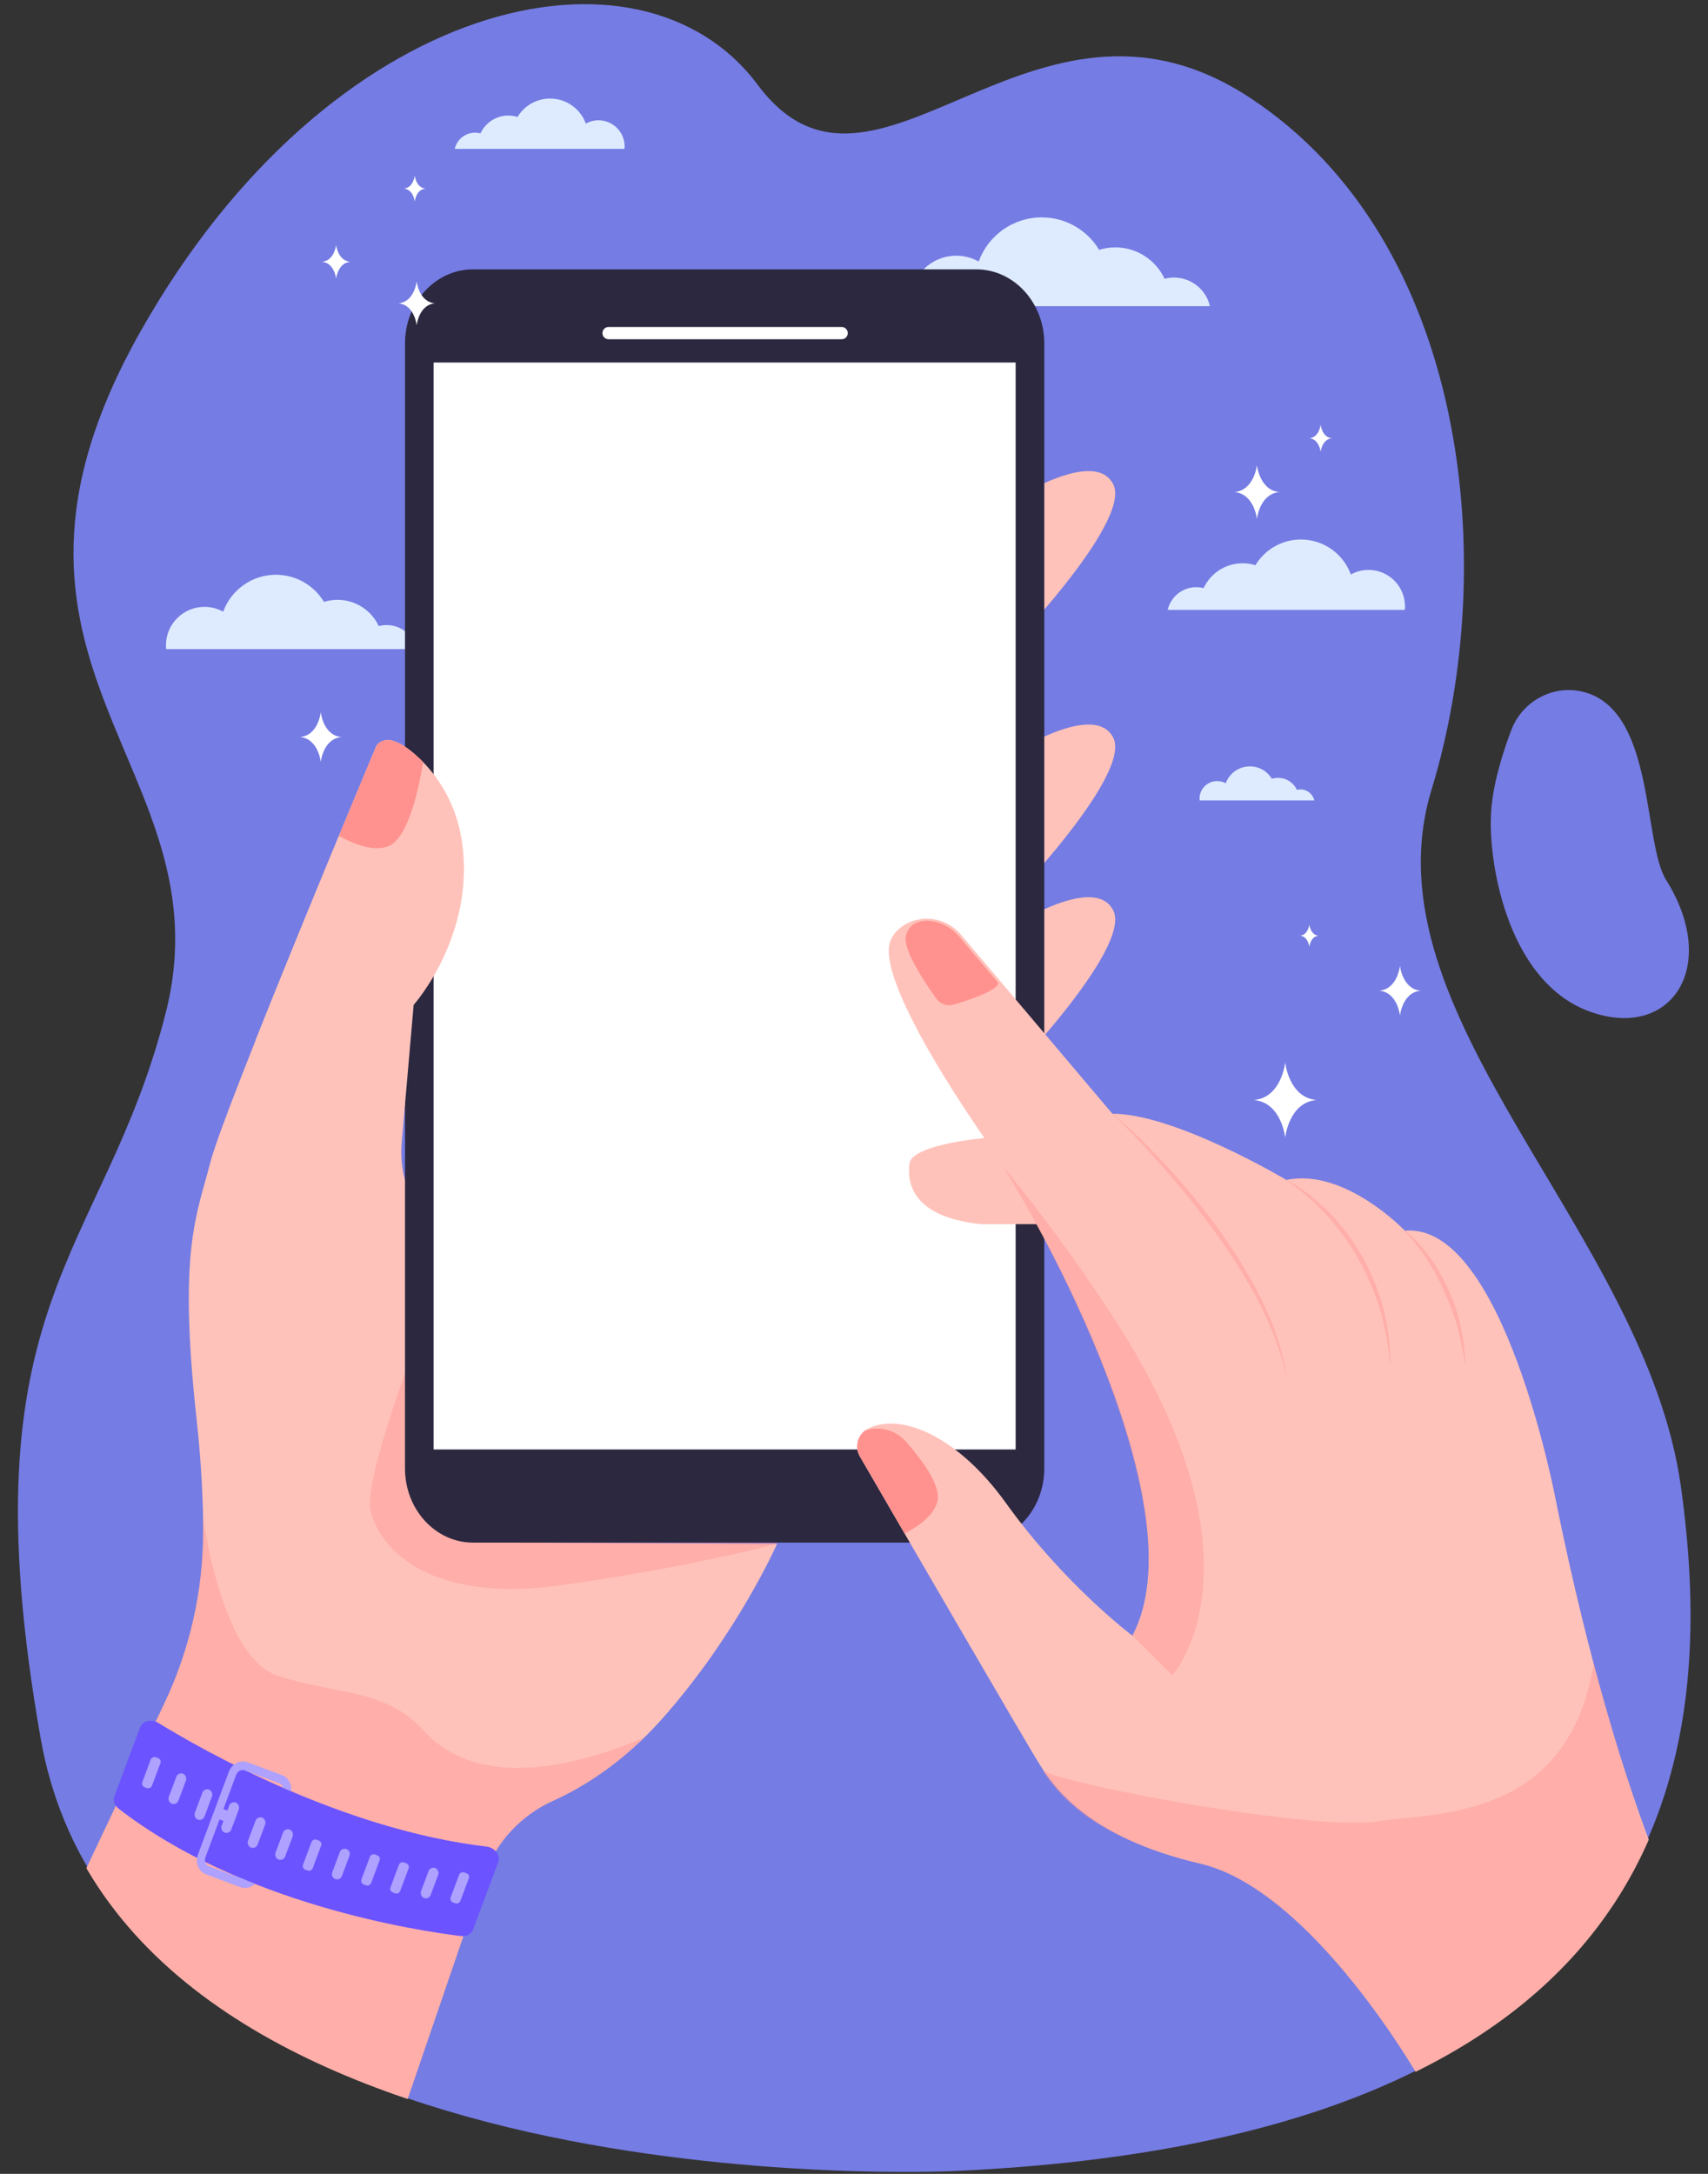
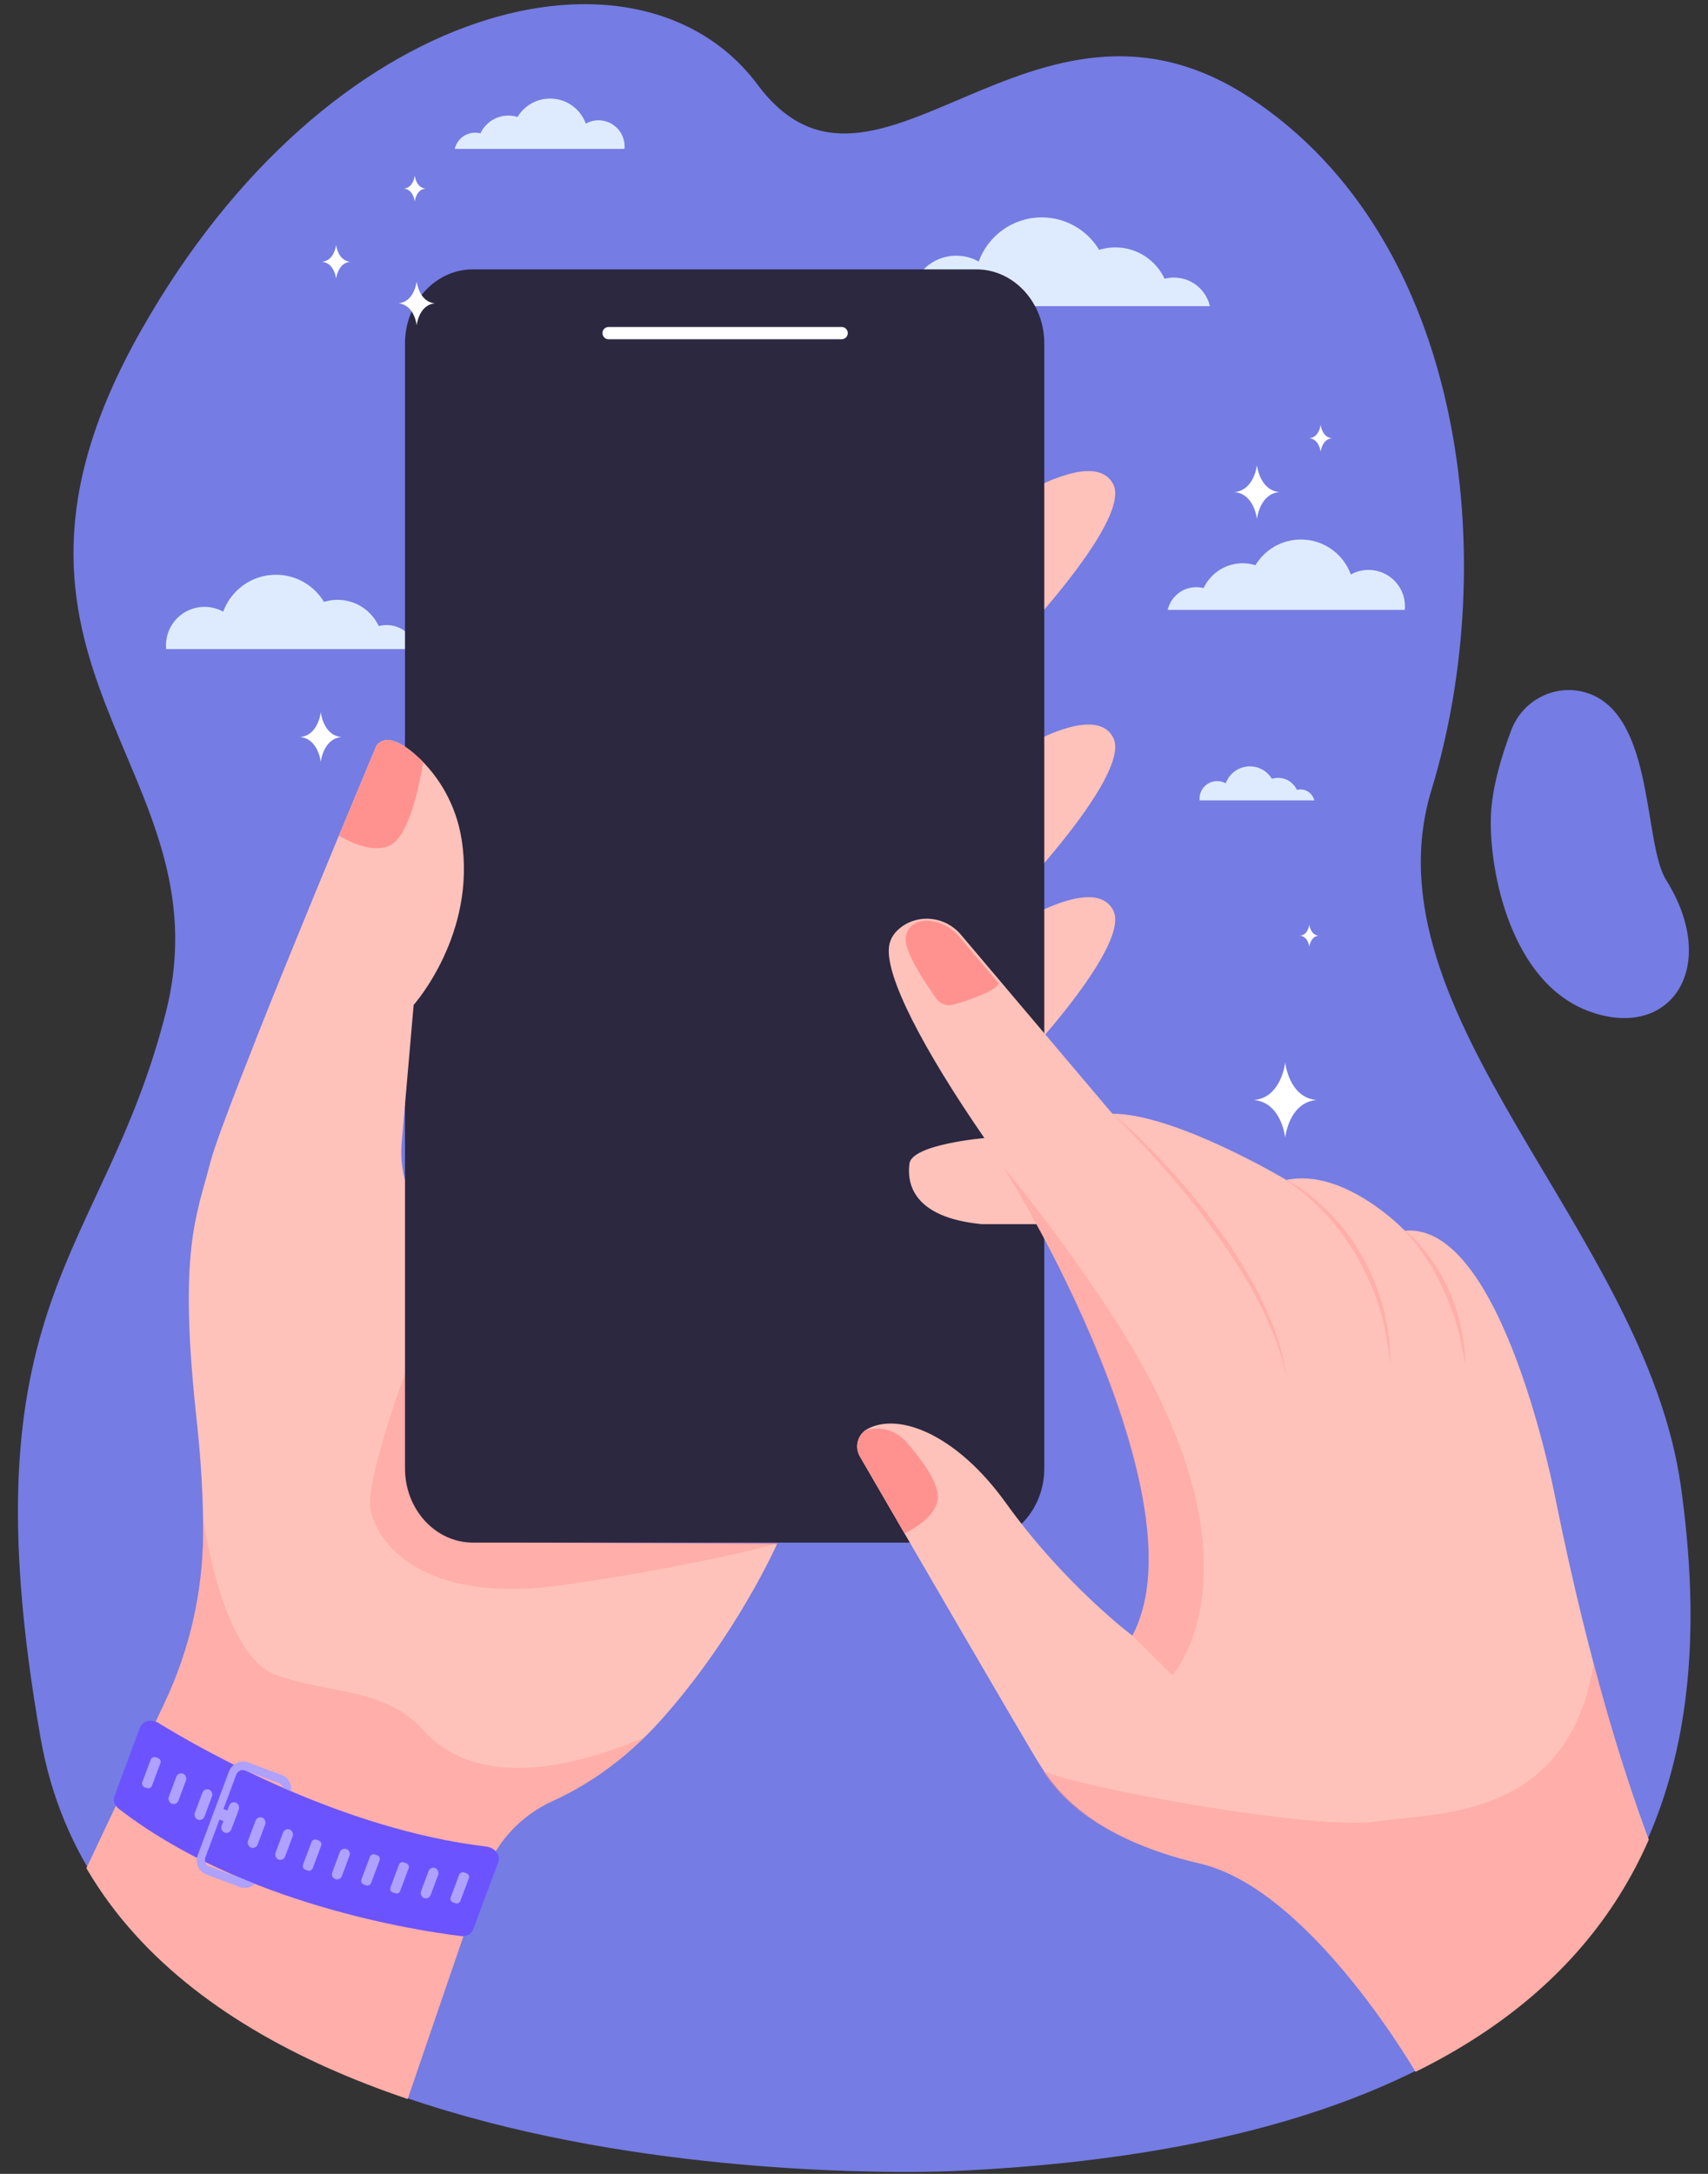
<svg xmlns="http://www.w3.org/2000/svg" id="_레이어_1" data-name="레이어 1" viewBox="0 0 440 560">
  <rect x="0" y="0" width="440" height="560" fill="#333333" stroke="none" />
  <defs>
    <style>
      .cls-1 {
        fill: #ffc2ba;
      }

      .cls-1, .cls-2, .cls-3, .cls-4, .cls-5, .cls-6, .cls-7, .cls-8, .cls-9, .cls-10 {
        stroke-width: 0px;
      }

      .cls-2 {
        fill: #aea1ff;
      }

      .cls-3 {
        fill: #757ce3;
      }

      .cls-4, .cls-6 {
        fill: #ff928f;
      }

      .cls-5 {
        fill: none;
      }

      .cls-6 {
        opacity: .4;
      }

      .cls-7 {
        fill: #fff;
      }

      .cls-8 {
        fill: #6b54ff;
      }

      .cls-11 {
        clip-path: url(#clippath);
      }

      .cls-9 {
        fill: #2b2840;
      }

      .cls-10 {
        fill: #deebff;
      }
    </style>
    <clipPath id="clippath">
      <path class="cls-5" d="m245.23,559.29s-213.34,10.07-234.75-110.44c-19.96-112.37,25.8-127.4,41.85-190.21,16.05-62.81-56.76-99.85-8.03-185.31C93.04-12.13,164.9-13.62,195.19,26.63c30.28,40.25,65.2-24.6,121.41,11.93,56.21,36.52,69.97,110.33,52.2,167.97-17.77,57.64,55.1,112.77,64.24,178.13,9.14,65.36,2.04,166.34-187.81,174.64Z" />
    </clipPath>
  </defs>
  <path class="cls-3" d="m245.23,559.29s-213.34,10.16-234.75-111.43c-19.96-113.38,16.2-123.72,32.25-187.1,16.05-63.38-55.21-89.25-6.48-175.48C84.98-.95,164.9-18.77,195.19,21.84c30.28,40.61,70.51-33.58,126.72,3.28,56.21,36.85,64.66,120.08,46.89,178.24-17.77,58.16,55.1,113.78,64.24,179.73,9.14,65.94,2.04,167.84-187.81,176.21Z" />
  <path class="cls-10" d="m338.58,206.19c-.37-1.62-1.82-2.83-3.55-2.83-.32,0-.63.04-.92.12-.86-1.83-2.71-3.1-4.86-3.1-.56,0-1.09.08-1.6.24-1.16-1.92-3.26-3.2-5.67-3.2-2.86,0-5.3,1.82-6.22,4.36-.65-.36-1.41-.57-2.21-.57-2.51,0-4.54,2.03-4.54,4.54,0,.15,0,.3.02.44h29.54Z" />
  <path class="cls-10" d="m311.69,78.88c-.97-4.23-4.75-7.38-9.28-7.38-.83,0-1.64.11-2.4.31-2.23-4.77-7.08-8.08-12.69-8.08-1.45,0-2.85.22-4.17.63-3.02-5.01-8.52-8.36-14.79-8.36-7.47,0-13.83,4.74-16.24,11.37-1.71-.95-3.67-1.5-5.76-1.5-6.55,0-11.85,5.31-11.85,11.85,0,.39.02.77.06,1.15h77.13Z" />
  <path class="cls-10" d="m107.34,167.2c-.81-3.54-3.98-6.18-7.76-6.18-.69,0-1.37.09-2.01.26-1.87-4-5.92-6.76-10.62-6.76-1.22,0-2.39.19-3.49.53-2.53-4.19-7.13-6.99-12.38-6.99-6.25,0-11.57,3.97-13.59,9.52-1.43-.8-3.07-1.25-4.82-1.25-5.48,0-9.92,4.44-9.92,9.92,0,.32.02.65.05.96h64.56Z" />
  <path class="cls-3" d="m409.18,178.62c-8.03-2.8-16.82,1.47-19.84,9.42-2.35,6.18-5.04,14.8-5.28,22.38-.44,13.68,5,43.04,25.8,50.28,20.8,7.25,33.21-11.87,19.36-34-5.92-9.45-2.96-42.13-20.04-48.09Z" />
  <path class="cls-10" d="m300.81,157.11c.77-3.35,3.77-5.85,7.35-5.85.66,0,1.3.08,1.9.24,1.77-3.78,5.6-6.4,10.05-6.4,1.15,0,2.26.18,3.3.5,2.4-3.97,6.75-6.62,11.72-6.62,5.91,0,10.95,3.75,12.86,9.01,1.35-.75,2.91-1.18,4.56-1.18,5.18,0,9.39,4.2,9.39,9.39,0,.31-.02.61-.04.91h-61.09Z" />
  <path class="cls-10" d="m117.15,38.36c.55-2.4,2.69-4.18,5.26-4.18.47,0,.93.06,1.36.17,1.27-2.71,4.01-4.58,7.19-4.58.82,0,1.62.13,2.36.36,1.71-2.84,4.83-4.74,8.39-4.74,4.23,0,7.84,2.69,9.2,6.45.97-.54,2.08-.85,3.27-.85,3.71,0,6.72,3.01,6.72,6.72,0,.22-.01.44-.03.65h-43.72Z" />
  <path class="cls-7" d="m331.08,273.68s-.92,9.07-8.07,9.69c7.15.63,8.07,9.69,8.07,9.69,0,0,.92-9.07,8.07-9.69-7.15-.63-8.07-9.69-8.07-9.69Z" />
  <path class="cls-7" d="m323.8,119.8s-.66,6.5-5.79,6.96c5.13.45,5.79,6.95,5.79,6.95,0,0,.66-6.5,5.79-6.95-5.13-.45-5.79-6.96-5.79-6.96Z" />
  <path class="cls-7" d="m86.59,63.07s-.41,4.09-3.64,4.37c3.23.28,3.64,4.37,3.64,4.37,0,0,.41-4.09,3.64-4.37-3.23-.28-3.64-4.37-3.64-4.37Z" />
-   <path class="cls-7" d="m360.65,248.8s-.61,6-5.34,6.41c4.73.41,5.34,6.41,5.34,6.41,0,0,.61-6,5.34-6.41-4.73-.41-5.34-6.41-5.34-6.41Z" />
  <path class="cls-7" d="m340.21,109.4s-.33,3.27-2.91,3.5c2.58.23,2.91,3.5,2.91,3.5,0,0,.33-3.27,2.91-3.5-2.58-.23-2.91-3.5-2.91-3.5Z" />
  <path class="cls-7" d="m82.63,183.46s-.61,6-5.34,6.41c4.73.41,5.34,6.41,5.34,6.41,0,0,.61-6,5.34-6.41-4.73-.41-5.34-6.41-5.34-6.41Z" />
  <path class="cls-7" d="m106.84,45.23s-.32,3.14-2.79,3.35c2.48.22,2.79,3.35,2.79,3.35,0,0,.32-3.14,2.79-3.35-2.48-.22-2.79-3.35-2.79-3.35Z" />
  <path class="cls-7" d="m337.29,238.17s-.27,2.68-2.39,2.87c2.12.19,2.39,2.87,2.39,2.87,0,0,.27-2.68,2.39-2.87-2.12-.19-2.39-2.87-2.39-2.87Z" />
  <g class="cls-11">
    <g>
      <g>
        <path class="cls-1" d="m10.42,506.25l91.37,43.88,23.1-67.48c3.11-8.36,9.46-15.09,17.59-18.76,7.66-3.46,17.96-9.75,27.95-20.96,19.44-21.82,29.75-45.22,29.75-45.22l-65.51-.32s5.9-36.64-26.66-85.31c-3.48-5.21-5.07-11.46-4.53-17.7l3.09-35.49s22.12-24.72,8.55-55.4c0,0-12.98-17.97-18.13-11.39,0,0-39.21,93.37-42.78,107.25-3.57,13.88-8.33,22.61-3.57,66.24,1.26,11.55,1.71,21.18,1.7,29.1-.03,15.21-3.43,30.21-9.93,43.96l-31.98,67.62Z" />
        <path class="cls-6" d="m109.01,445.68c-9.81-10.89-23.44-9.17-37.77-14.14-14.33-4.97-18.93-40.79-18.93-40.79h0c.02,1.35.03,2.66.03,3.92-.03,15.21-3.43,30.21-9.93,43.96l-31.98,67.62,91.37,43.88,23.1-67.48c3.11-8.36,9.46-15.09,17.59-18.76,6.52-2.95,14.95-7.94,23.47-16.28-29.11,12.24-47.13,8.97-56.94-1.92Z" />
        <g>
          <path class="cls-1" d="m259.27,129.83s22.39-14.98,27.5-5.11c5.11,9.87-29.09,44.81-29.09,44.81l1.59-39.69Z" />
          <path class="cls-1" d="m259.27,195.12s22.39-14.98,27.5-5.11c5.11,9.87-29.09,44.81-29.09,44.81l1.59-39.69Z" />
          <path class="cls-1" d="m259.27,239.6s22.39-14.98,27.5-5.11c5.11,9.87-29.09,44.81-29.09,44.81l1.59-39.69Z" />
        </g>
        <path class="cls-6" d="m115.52,324.25s-22.23,54.42-20.07,64.71c2.16,10.29,15.65,24.05,48.75,19.46,33.1-4.59,55.98-10.72,55.98-10.72,0,0,1.38-73.44,0-77.17-1.38-3.72-60.9-30.16-63.24-30.16s-21.41,33.88-21.41,33.88Z" />
        <path class="cls-9" d="m251.53,69.39H121.82c-9.66,0-17.49,8.56-17.49,19.12v289.75c0,10.65,7.92,19.12,17.49,19.12h129.71c9.65,0,17.49-8.55,17.49-19.12V88.51c0-10.65-7.92-19.12-17.49-19.12Z" />
-         <rect class="cls-7" x="111.7" y="93.39" width="149.94" height="280" />
        <path class="cls-7" d="m216.82,87.39h-60.05c-.87,0-1.58-.71-1.58-1.58h0c0-.87.71-1.58,1.58-1.58h60.05c.87,0,1.58.71,1.58,1.58h0c0,.87-.71,1.58-1.58,1.58Z" />
        <path class="cls-1" d="m101.54,280.29s.84,3.14,2.75,4.68l2.27-26.1s16.28-18.19,12.34-42.72c-1.35-8.4-5.52-16.13-11.91-21.74-3.65-3.21-7.65-5.35-10.01-2.33,0,0-18.44,43.91-31.18,75.98l35.73,12.23Z" />
        <path class="cls-4" d="m100.3,217.87c5.09-2.34,7.75-15.6,8.71-21.56-4.09-4.11-9.22-7.81-12.02-4.23,0,0-4.06,9.67-9.69,23.24,3.85,2.14,9.19,4.3,13,2.54Z" />
      </g>
      <g>
        <path class="cls-8" d="m40.88,443.88c11.18,6.87,47.19,27.42,84.42,31.8,2.18.26,3.72,2.26,3.07,3.98l-6.5,17.42c-.43,1.15-1.73,1.83-3.18,1.65-10.97-1.33-56.25-8.15-88.1-32.79-1.08-.84-1.54-2.11-1.14-3.2l6.64-17.78c.62-1.67,2.97-2.21,4.79-1.09Z" />
        <rect class="cls-2" x="34.86" y="455.32" width="8.25" height="2.66" rx="1" ry="1" transform="translate(-402.46 333.47) rotate(-69.53)" />
        <rect class="cls-2" x="44.36" y="456.65" width="2.66" height="8.25" rx="1.33" ry="1.33" transform="translate(164.03 13.12) rotate(20.47)" />
        <rect class="cls-2" x="51.07" y="460.75" width="2.66" height="8.25" rx="1.33" ry="1.33" transform="translate(165.89 11.03) rotate(20.47)" />
        <rect class="cls-2" x="57.97" y="464.09" width="2.66" height="8.25" rx="1.33" ry="1.33" transform="translate(167.49 8.83) rotate(20.47)" />
        <rect class="cls-2" x="64.76" y="467.96" width="2.66" height="8.25" rx="1.33" ry="1.33" transform="translate(169.28 6.7) rotate(20.47)" />
        <rect class="cls-2" x="71.85" y="471.04" width="2.66" height="8.25" rx="1.33" ry="1.33" transform="translate(170.8 4.41) rotate(20.47)" />
        <rect class="cls-2" x="76.29" y="476.53" width="8.25" height="2.66" rx="1" ry="1" transform="translate(-395.39 386.03) rotate(-69.52)" />
        <path class="cls-2" d="m87.78,476.06h0c.73,0,1.33.59,1.33,1.33v5.59c0,.73-.59,1.33-1.33,1.33h0c-.73,0-1.33-.59-1.33-1.33v-5.59c0-.73.59-1.33,1.33-1.33Z" transform="translate(173.5 -.37) rotate(20.47)" />
        <rect class="cls-2" x="91.32" y="480.38" width="8.25" height="2.66" rx="1" ry="1" transform="translate(-389.22 402.65) rotate(-69.53)" />
        <path class="cls-2" d="m99.79,482.45h6.25c.55,0,1,.45,1,1v.66c0,.55-.45,1-1,1h-6.25c-.55,0-1-.45-1-1v-.66c0-.55.45-1,1-1Z" transform="translate(-386.32 411.15) rotate(-69.55)" />
        <rect class="cls-2" x="109.34" y="480.95" width="2.66" height="8.25" rx="1.33" ry="1.33" transform="translate(176.63 -8.07) rotate(20.47)" />
        <rect class="cls-2" x="114.31" y="485.02" width="8.25" height="2.66" rx="1" ry="1" transform="translate(-378.62 427.19) rotate(-69.53)" />
        <path class="cls-2" d="m62.98,484.22l.03-.08c-.12-.01-.24-.04-.35-.09l-8.81-3.29c-.87-.32-1.29-1.35-.94-2.29l7.94-21.28c.35-.94,1.34-1.44,2.21-1.12l8.81,3.29c.52.19.87.63,1.01,1.16.69.3,1.39.6,2.09.9.24-1.79-.68-3.53-2.32-4.14l-8.81-3.29c-1.93-.72-4.14.39-4.91,2.48l-7.94,21.28c-.78,2.09.16,4.37,2.09,5.09l8.81,3.29c1.32.49,2.77.13,3.8-.82-.9-.36-1.8-.72-2.71-1.09Z" />
        <path class="cls-2" d="m61.04,467.33l-3.83-1.43c-.69-.26-1.47.14-1.75.88-.28.74.06,1.55.74,1.81l3.83,1.43,1-2.69Z" />
      </g>
      <g>
        <path class="cls-1" d="m253.85,293.14s-18.91,1.59-19.57,6.61c-.66,5.02.79,13.88,18.64,15.6h18.49s-5.53-15.34-5.27-15.87c.26-.53-12.3-6.35-12.3-6.35Z" />
        <path class="cls-1" d="m223.51,368.09c-2.56,1.36-3.45,4.6-2,7.1,8.7,15.01,43.3,74.64,46.41,79.49,3.57,5.55,12.3,18.64,41.25,25.39,28.96,6.74,56.62,55.52,56.62,55.52l73.48-29.34s-21.02-33.32-38.48-119.79c0,0-13.49-71.79-38.87-69.41,0,0-15.47-16.26-30.54-13.09,0,0-28.56-17.06-44.82-17.06l-39.06-46.17c-3.87-4.57-10.68-5.46-15.43-1.83-1.53,1.17-2.7,2.72-3.02,4.76-1.19,7.54,8.73,26.58,24.59,49.58,15.87,23.01,55.13,95.99,38.08,128.12,0,0-17.45-13.09-32.53-34.11-12.62-17.6-27.47-23.53-35.69-19.16Z" />
        <path class="cls-6" d="m286.71,286.92c5.18,4.44,10.04,9.25,14.63,14.31,4.57,4.97,8.95,10.42,12.93,15.91,3.66,5.06,7.94,11.88,10.66,17.55,3.7,7.49,5.35,13.05,6.45,19.43l-.12.02c-1.4-6.64-4.02-12.98-7.16-19.03-2.17-4.26-6.42-11.3-10.8-17.28-3.95-5.54-8.22-10.84-12.67-15.99-4.19-4.83-9.46-10.49-14-14.84l.08-.09Z" />
        <path class="cls-6" d="m331.14,303.83c4.22,2.16,7.98,5.17,11.3,8.57,6.25,6.3,11.37,14.94,13.93,24.66,1.02,4.32,1.69,7.24,1.79,14.07h-.12c-.39-4.67-1.25-9.3-2.57-13.8-2.87-9.34-7.38-17.32-13.72-24.29-2.99-3.27-6.89-6.8-10.67-9.1l.06-.1Z" />
        <path class="cls-6" d="m361.62,316.73c3.73,2.82,7.49,7.8,9.32,11.17,4.23,7.26,6.23,14.97,6.58,23.22l-.12.02c-1.59-9.19-3.15-14.41-7.44-22.7-1.4-2.79-5.01-8.27-8.4-11.64l.07-.07Z" />
        <path class="cls-4" d="m241.52,386.56c.79-4.02-3.89-10.38-8.13-15.19-2.65-3-6.84-4.12-10.52-2.87-2.06,1.52-2.68,4.41-1.36,6.69,2.34,4.03,6.55,11.29,11.51,19.84,3.72-1.89,7.77-4.76,8.5-8.48Z" />
-         <path class="cls-4" d="m245.27,258.86c2.26-.45,12.49-3.86,11.87-5.72h0l-10.1-11.93c-2.01-2.37-4.8-3.75-7.7-4.02h0s-.03,0-.05,0c-.08,0-.27-.02-.53-.02-1.35,0-4.69.39-5.42,4.05-.72,3.62,5.27,12.42,7.91,16.08.91,1.26,2.48,1.88,4.01,1.57Z" />
+         <path class="cls-4" d="m245.27,258.86c2.26-.45,12.49-3.86,11.87-5.72h0l-10.1-11.93c-2.01-2.37-4.8-3.75-7.7-4.02s-.03,0-.05,0c-.08,0-.27-.02-.53-.02-1.35,0-4.69.39-5.42,4.05-.72,3.62,5.27,12.42,7.91,16.08.91,1.26,2.48,1.88,4.01,1.57Z" />
        <path class="cls-6" d="m258.37,300.49c17.5,28.12,48.89,92.7,33.36,120.88l10.31,10.18s26.05-28.86-15.4-92.49c-9.65-14.81-19.23-27.62-28.27-38.56Z" />
      </g>
      <path class="cls-6" d="m365.8,535.59l73.04-29.34s-13.78-22.36-28.29-77.87c-6.37,40.87-41.5,38.51-55.44,40.78-16.05,2.61-77.75-8.79-86.48-12.98,3.88,6.07,12.9,17.3,40.55,23.89,28.96,6.9,56.62,55.52,56.62,55.52Z" />
    </g>
  </g>
  <path class="cls-7" d="m107.34,72.47s-.54,5.3-4.72,5.67c4.18.37,4.72,5.67,4.72,5.67,0,0,.54-5.3,4.72-5.67-4.18-.37-4.72-5.67-4.72-5.67Z" />
</svg>